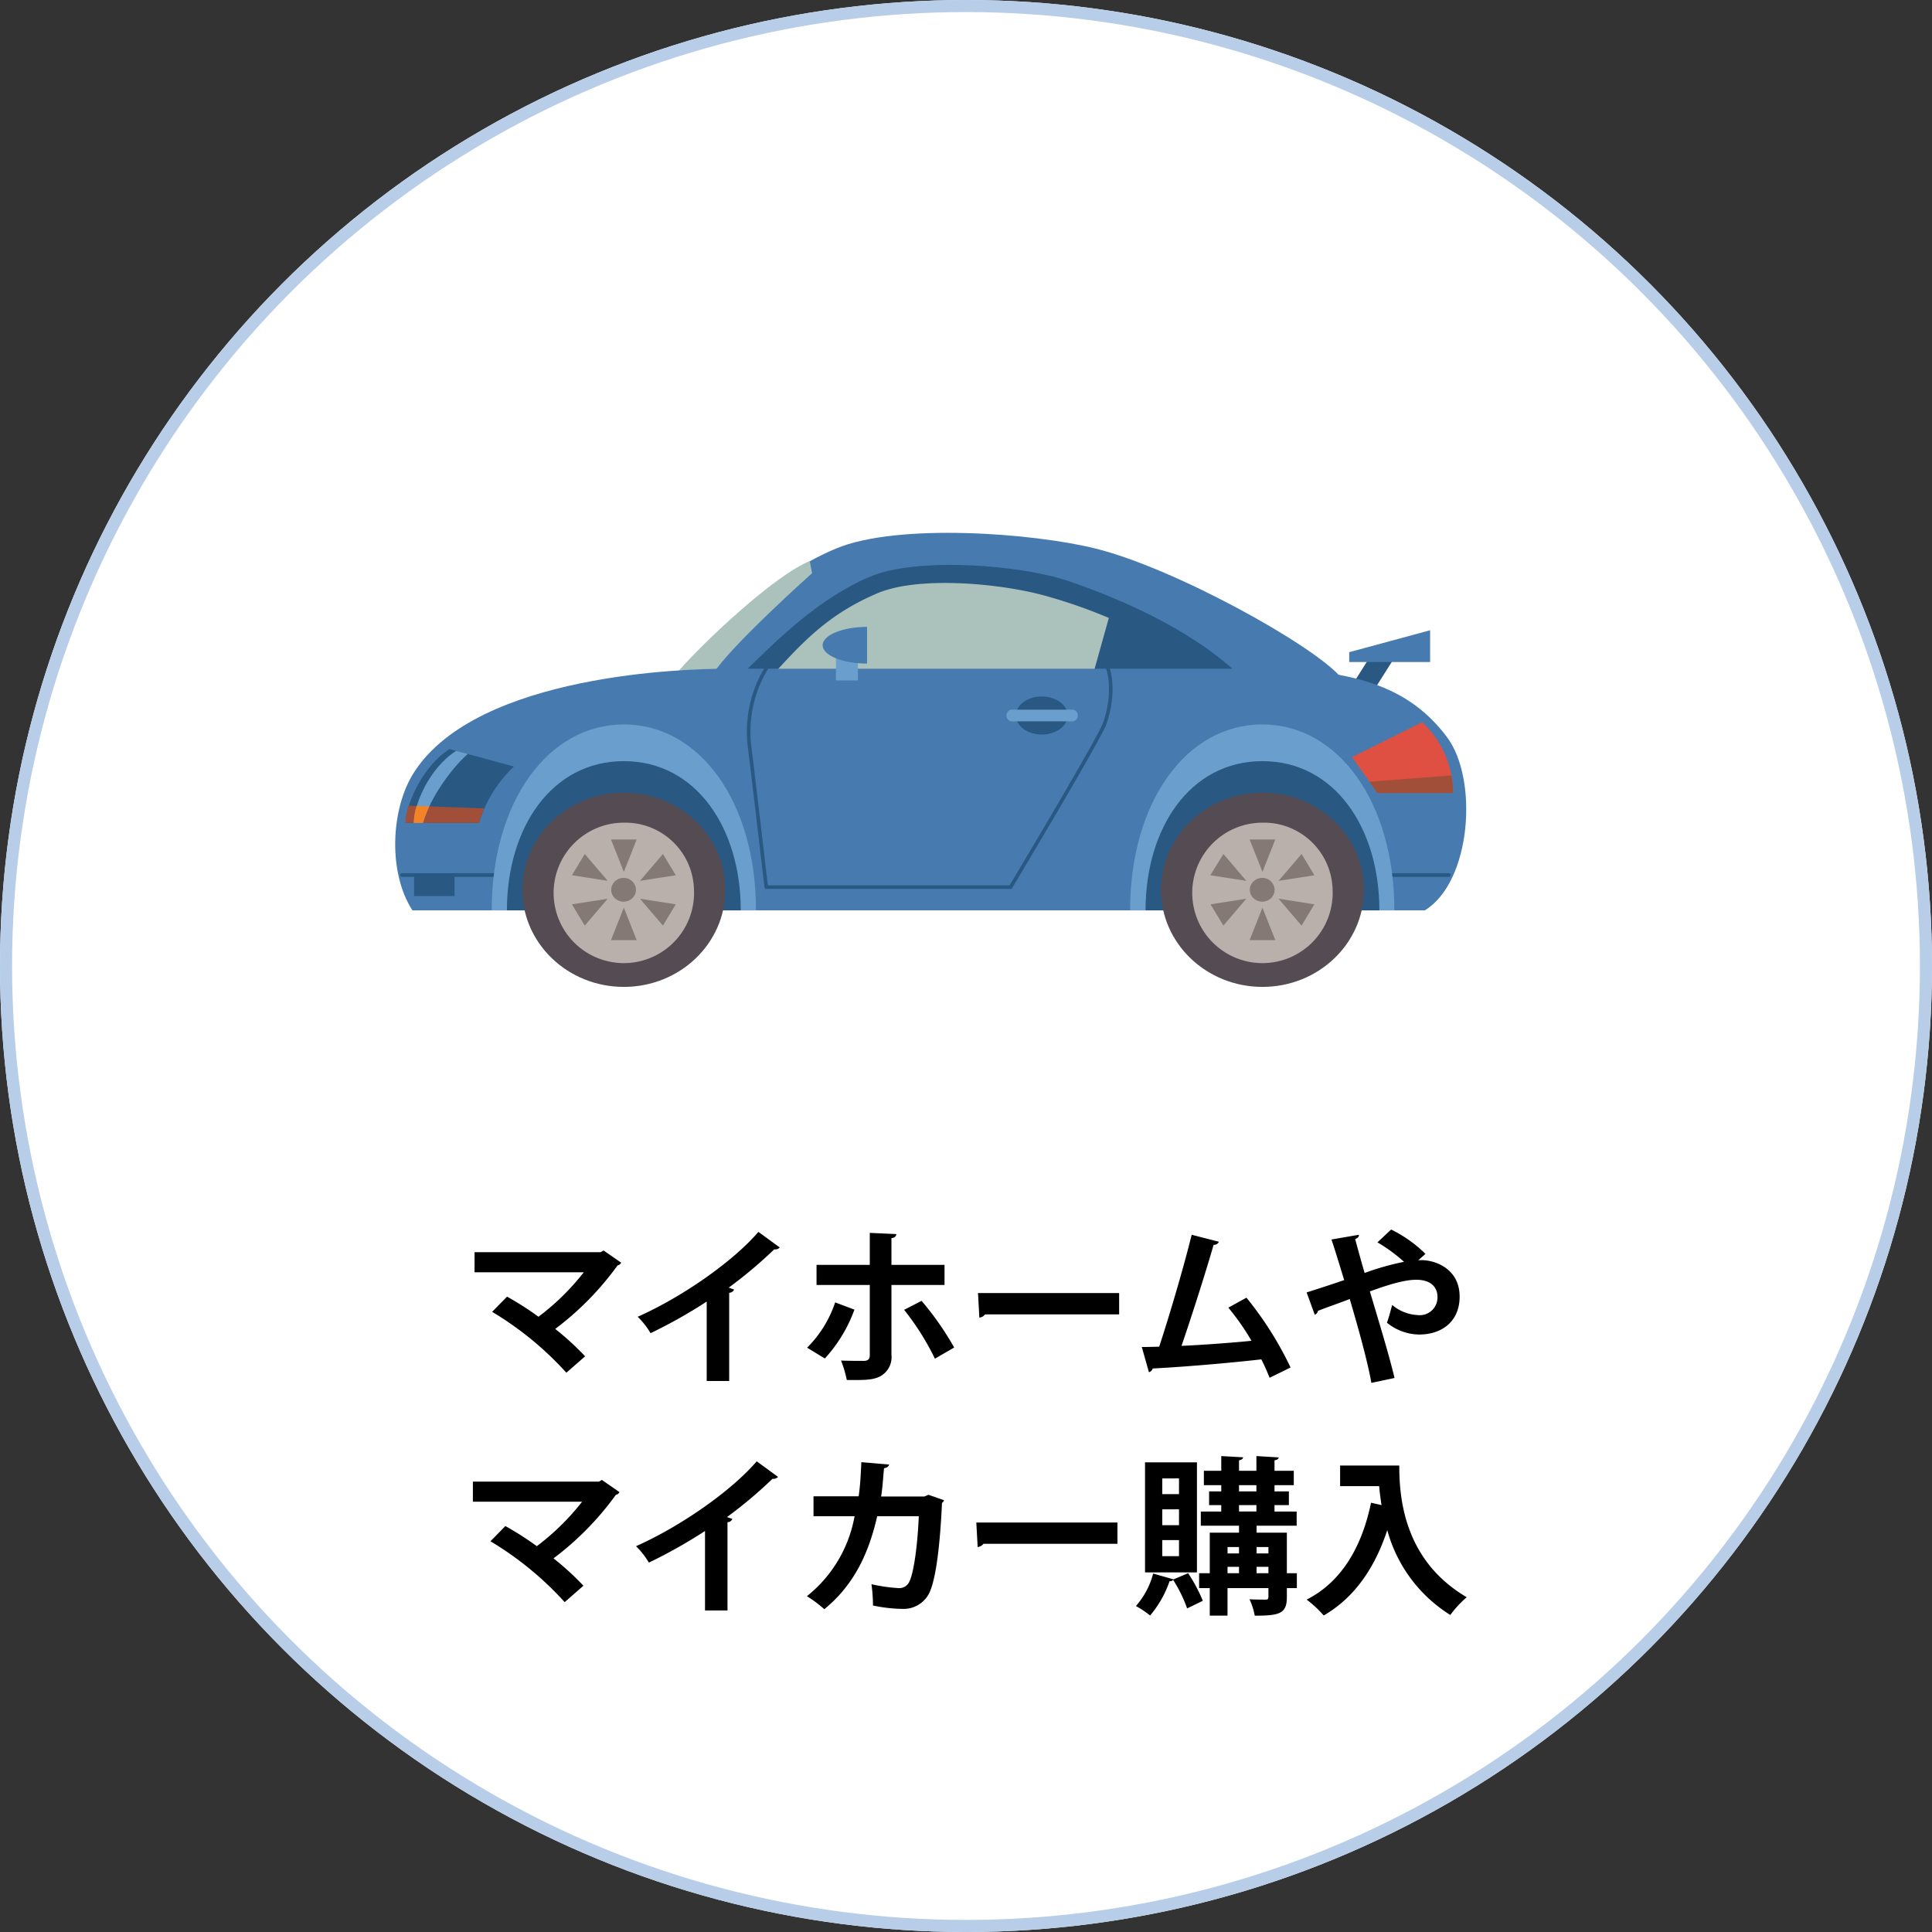
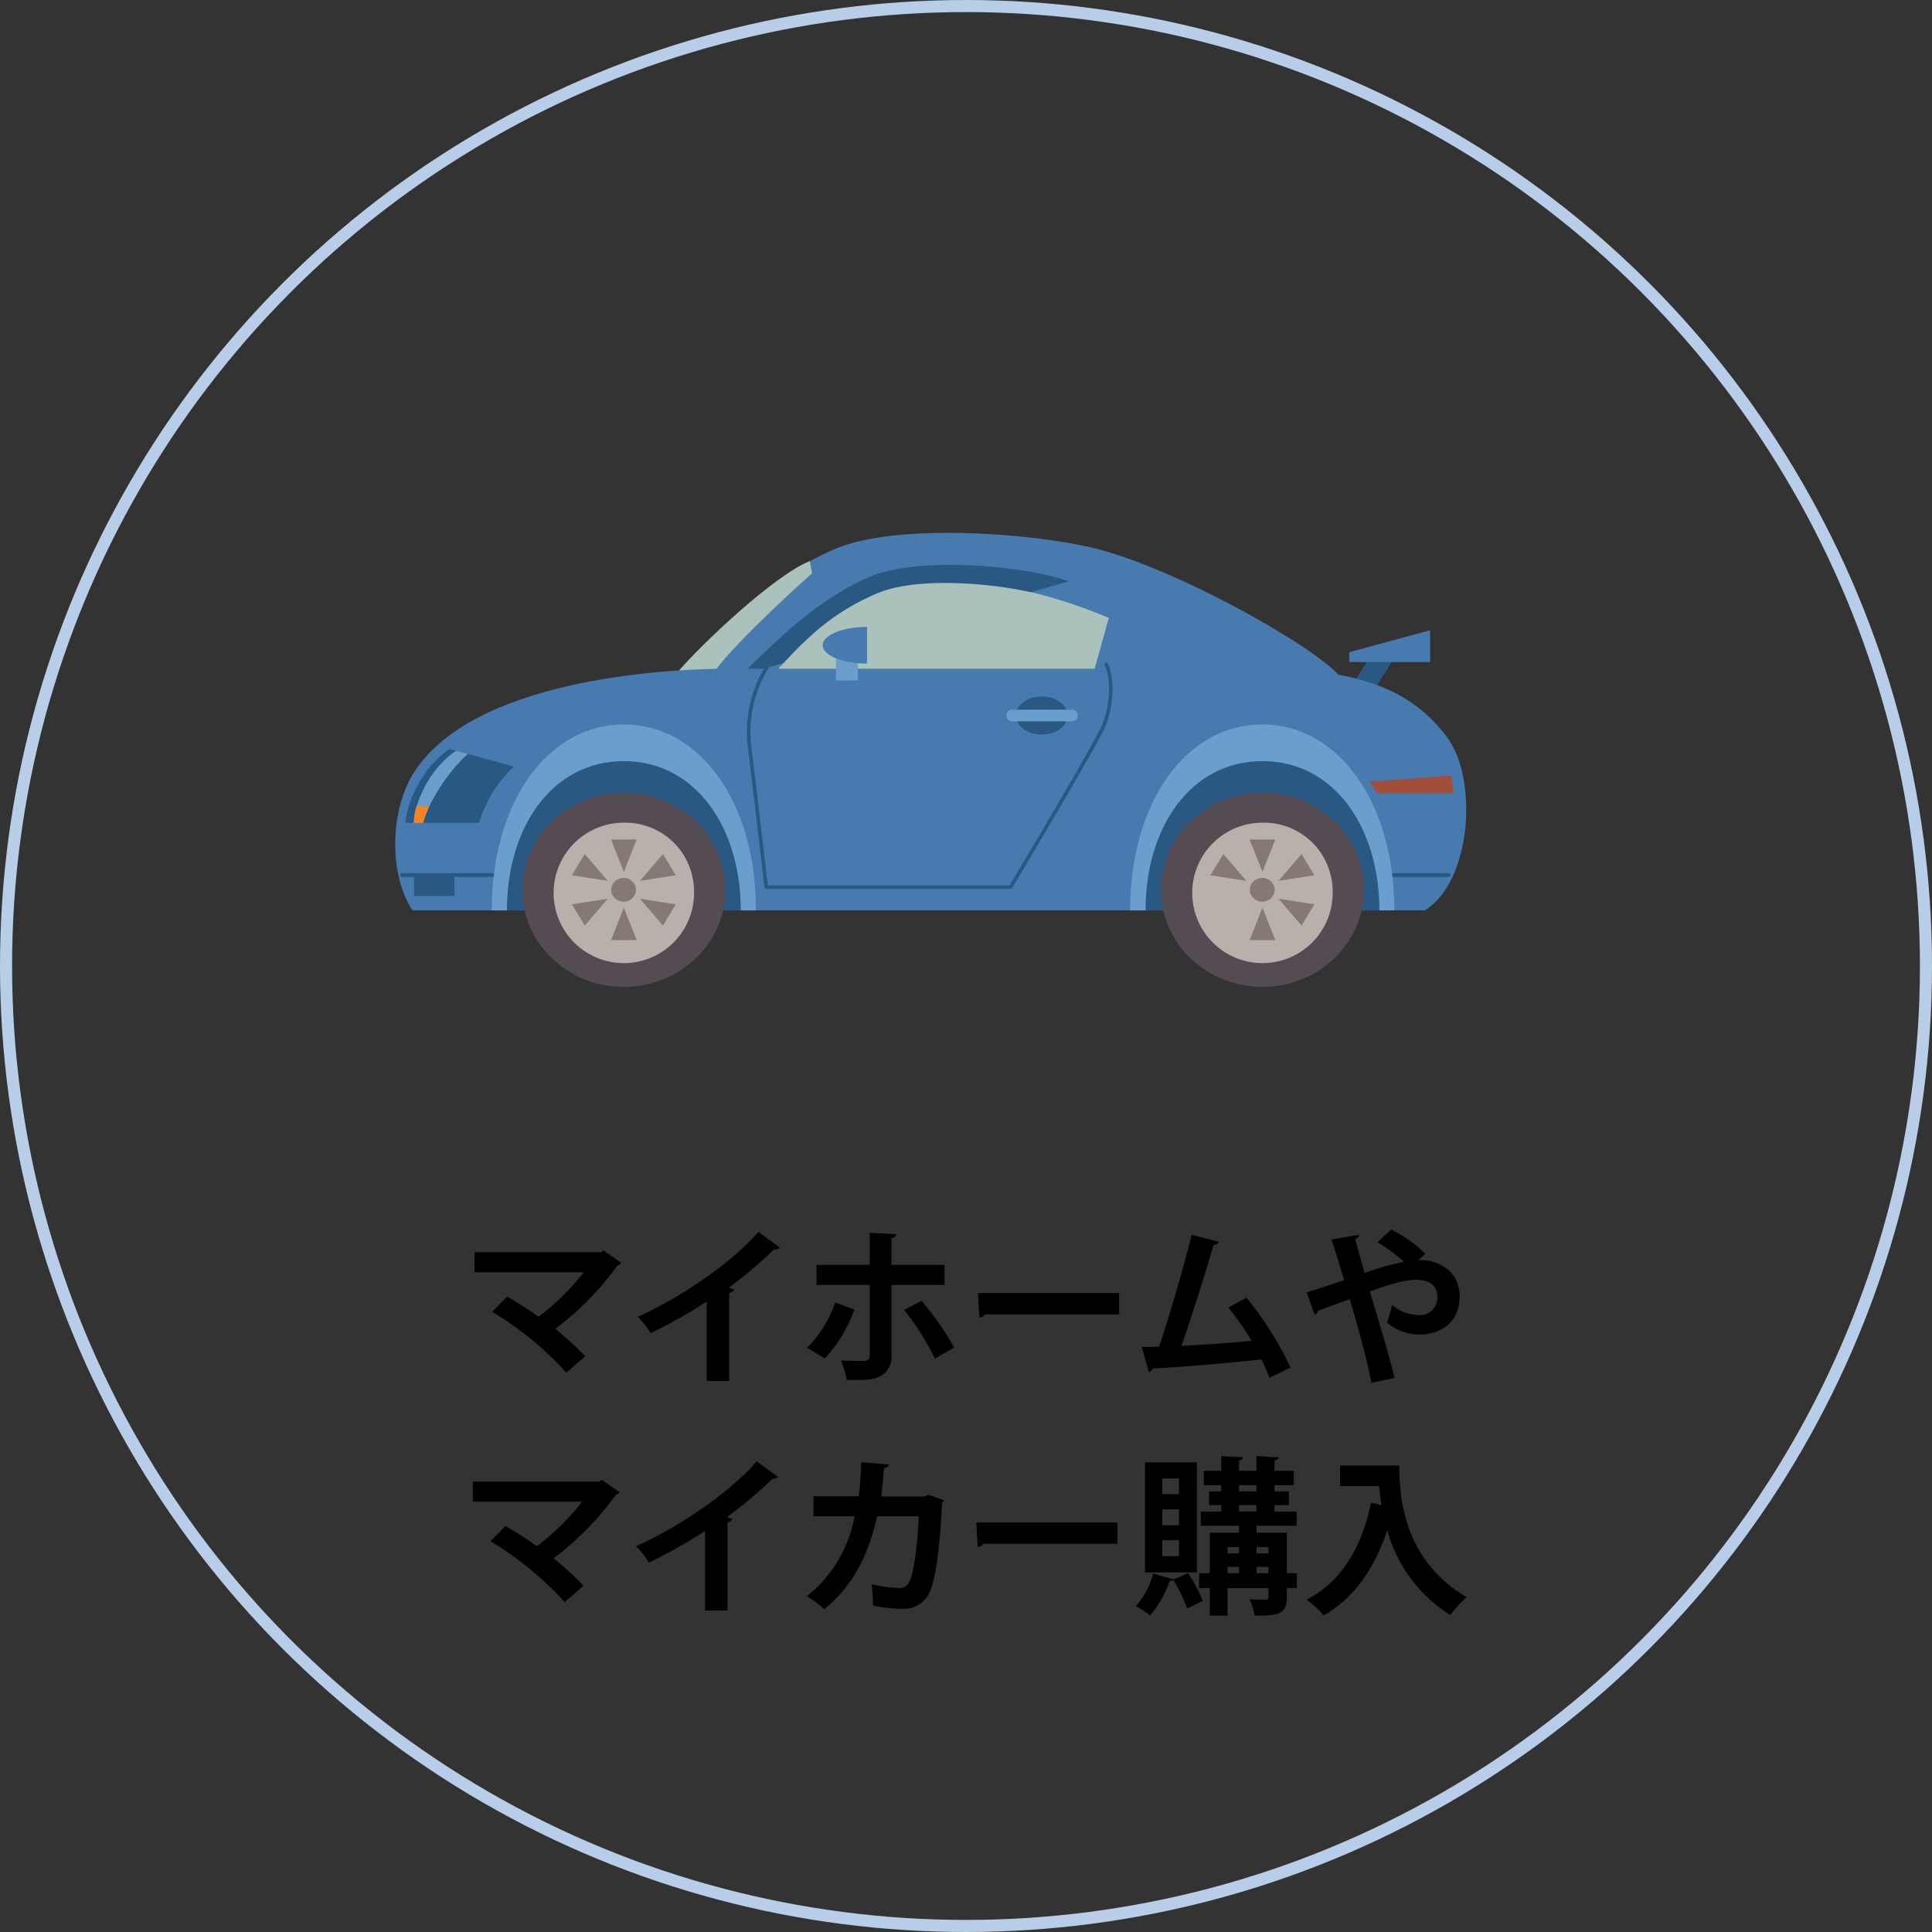
<svg xmlns="http://www.w3.org/2000/svg" width="320" height="320" viewBox="0 0 320 320">
  <rect x="0" y="0" width="320" height="320" fill="#333333" stroke="none" />
  <defs>
    <clipPath id="clip-path">
      <rect id="長方形_2280" data-name="長方形 2280" width="184.014" height="81.527" fill="none" />
    </clipPath>
  </defs>
  <g id="グループ_5316" data-name="グループ 5316" transform="translate(-170 -2179)">
    <g id="楕円形_1" data-name="楕円形 1" transform="translate(170 2179)" fill="#fff" stroke="#b7cde8" stroke-width="2">
-       <circle cx="160" cy="160" r="160" stroke="none" />
      <circle cx="160" cy="160" r="159" fill="none" />
    </g>
    <path id="パス_49123" data-name="パス 49123" d="M-60.032-19.88l-.476.28H-81.4v3.332h18.088a39.963,39.963,0,0,1-7.5,7.364,49.141,49.141,0,0,0-5.208-3.332l-2.464,2.52A53.732,53.732,0,0,1-66.192.364l3.108-2.716A46.567,46.567,0,0,0-68.04-6.888,48.892,48.892,0,0,0-57.708-17.416a.778.778,0,0,0,.588-.448Zm25.648-3.08C-38.668-17.976-47.068-12.152-54.376-8.9a12.992,12.992,0,0,1,2.128,2.716,82.62,82.62,0,0,0,9.3-5.236V1.736h3.724V-12.88a.88.88,0,0,0,.812-.532c-.28-.084-.588-.224-.9-.308a74.822,74.822,0,0,0,7.56-6.356.954.954,0,0,0,.9-.308Zm30.828,8.792V-17.5h-8.792v-4.424c.532-.056.784-.336.812-.672l-4.4-.2V-17.5h-8.82v3.332h8.82v11.62c0,.616-.252.952-1.008.952-.56,0-2.52,0-3.752-.056a19.693,19.693,0,0,1,.952,3.22c2.828.028,4.368.028,5.544-.616A3.6,3.6,0,0,0-12.348-2.6V-14.168Zm-6.692,4.116a43.282,43.282,0,0,1,5.1,8.092L-1.96-3.808a48.45,48.45,0,0,0-5.4-7.728Zm-11.424-1.232a19,19,0,0,1-4.648,7.5l2.94,1.792a24.1,24.1,0,0,0,4.9-8.092ZM2.212-8.764A1.354,1.354,0,0,0,3.164-9.3h22.2v-3.528H1.988ZM53.76-.5a57.1,57.1,0,0,0-7.308-11.564l-3,1.652a41.013,41.013,0,0,1,3.836,5.488c-2.94.308-8.288.7-11.592.84,1.82-5.32,3.948-12.012,5.32-16.744a.823.823,0,0,0,.868-.5L37.38-22.484C36.064-17.136,33.712-9.156,32-3.948c-1.092.028-2.072.056-2.884.056L30.3.28a.857.857,0,0,0,.616-.616c4.144-.2,11.872-.812,18-1.512.476.924.924,1.932,1.372,3.052ZM76.1-19.32a21.666,21.666,0,0,0-5.684-4.032l-2.268,2.128a26.511,26.511,0,0,1,4.4,3.22,43.736,43.736,0,0,0-6.524,1.848c-.644-2.184-1.176-4.2-1.568-5.6.448-.224.644-.364.616-.728l-4.536.784c.644,1.932,1.344,4.228,2.1,6.72-2.072.728-4.62,1.54-6.216,2.044l1.344,3.7a.859.859,0,0,0,.532-.644c1.456-.588,3.612-1.316,5.264-1.96,1.288,4.368,2.912,10.108,3.584,13.888l3.836-.812c-.9-3.78-2.6-9.352-4.088-14.336,2.912-1.064,5.684-1.932,7.672-1.932,2.828,0,3.528,1.624,3.528,2.8a2.936,2.936,0,0,1-3.248,3.052,7.088,7.088,0,0,1-4.256-1.68c-.252.924-.588,2.212-.868,2.94a8.59,8.59,0,0,0,5.32,1.96c3.864,0,6.72-2.24,6.72-6.272,0-4.62-4.032-6.048-6.3-6.048a3.944,3.944,0,0,0-.56.028ZM-60.312,18.12l-.476.28H-81.676v3.332h18.088a39.963,39.963,0,0,1-7.5,7.364A49.141,49.141,0,0,0-76.3,25.764l-2.464,2.52a53.732,53.732,0,0,1,12.292,10.08l3.108-2.716a46.568,46.568,0,0,0-4.956-4.536A48.892,48.892,0,0,0-57.988,20.584a.778.778,0,0,0,.588-.448Zm25.648-3.08C-38.948,20.024-47.348,25.848-54.656,29.1a12.992,12.992,0,0,1,2.128,2.716,82.621,82.621,0,0,0,9.3-5.236v13.16h3.724V25.12a.88.88,0,0,0,.812-.532c-.28-.084-.588-.224-.9-.308a74.822,74.822,0,0,0,7.56-6.356.954.954,0,0,0,.9-.308Zm28.448,5.544-.672.28h-7.168c.252-1.652.308-2.912.476-4.676.5-.084.784-.308.84-.616l-4.592-.392c-.112,2.156-.168,3.724-.448,5.656h-7.476v3.3h6.8a21.821,21.821,0,0,1-7.9,13.244,19.832,19.832,0,0,1,2.884,2.156c5.152-4.2,7.448-9.66,8.764-15.4h6.888c-.224,5.32-.9,9.492-1.54,10.78a1.82,1.82,0,0,1-1.876,1.12,26.64,26.64,0,0,1-4.424-.644,25.214,25.214,0,0,1,.252,3.528,24.483,24.483,0,0,0,4.872.56A4.74,4.74,0,0,0-6.3,37.244c1.092-1.736,1.932-6.8,2.324-15.316a.871.871,0,0,0,.336-.448Zm8.148,8.652a1.354,1.354,0,0,0,.952-.532h22.2V25.176H1.708Zm51.212,4.34v-6.72H48.132V25.708h6.636V23.356H51.1V22.292h2.38V20.024H51.1V18.988h3.192v-2.38H51.1V14.872c.476-.084.672-.224.7-.476l-3.7-.224v2.436H45.22V14.872c.476-.084.644-.252.672-.5l-3.612-.2v2.436H39.4v2.38H42.28v1.036H40.264v2.268H42.28v1.064H38.892v2.352H45.22v1.148H40.376v6.72H38.612V36.04h1.764V40.6h2.94V36.04h6.776V37.5c0,.336-.112.448-.476.448-.336,0-1.568,0-2.66-.056a10.589,10.589,0,0,1,.868,2.716c4.032,0,5.32-.308,5.32-3.052V36.04H54.8V33.576ZM45.22,30.3h-1.9V29.236h1.9Zm4.872,0h-1.96V29.236h1.96ZM45.22,32.512v1.064h-1.9V32.512Zm2.912,0h1.96v1.064h-1.96ZM48.1,18.988v1.036H45.22V18.988Zm0,3.3v1.064H45.22V22.292ZM29.652,15.208V33.436h8.6V15.208Zm2.856,10.416V22.992H35.28v2.632Zm0-5.152v-2.6H35.28v2.6Zm0,10.276v-2.66H35.28v2.66Zm1.848,3.836L31,33.632a13.182,13.182,0,0,1-2.856,5.376,17.177,17.177,0,0,1,2.352,1.568,17.664,17.664,0,0,0,3.22-5.684.614.614,0,0,0,.588-.224A22.969,22.969,0,0,1,36.624,39.4c1.008-.476,1.792-.868,2.6-1.26a25.3,25.3,0,0,0-2.436-4.564l-2.464,1.036ZM61.964,19.156h6.468c.084.98.224,2.044.392,3.136L67.088,21.9c-1.54,7.42-4.956,13.16-10.668,16.044a18.28,18.28,0,0,1,2.828,2.632c5.068-2.94,8.456-7.84,10.528-14.14A23.973,23.973,0,0,0,80.22,40.492a17.093,17.093,0,0,1,2.716-2.94C72.52,31.42,71.764,21.088,71.764,15.74h-9.8Z" transform="translate(330 2406)" />
    <g id="アートワーク_38" data-name="アートワーク 38" transform="translate(324.163 2304.844)">
      <g id="グループ_1883" data-name="グループ 1883" transform="translate(-92.007 -40.763)">
        <path id="パス_15776" data-name="パス 15776" d="M415.944,71.546H411.8l5.539-8.746h4.144Z" transform="translate(-252.303 -39.527)" fill="#295883" />
        <path id="パス_15777" data-name="パス 15777" d="M416.5,55.732v1.631h13.4V52.1Z" transform="translate(-255.183 -32.792)" fill="#477baf" />
        <g id="グループ_1882" data-name="グループ 1882" clip-path="url(#clip-path)">
          <path id="パス_15778" data-name="パス 15778" d="M127.8,32.295c7.32-7.152,15.415-16.343,26.8-21.124,10.148-4.262,32.612-2.594,43.031,0,12.975,3.224,35.556,15.713,40.436,21.124Z" transform="translate(-78.301 -5.389)" fill="#477baf" />
-           <path id="パス_15779" data-name="パス 15779" d="M156.4,41.162c5.655-5.522,12.627-12.637,21.419-16.343,7.863-3.3,25.059-1.927,32.922.778s19.908,7.671,28.235,15.565Z" transform="translate(-95.824 -14.405)" fill="#295883" />
+           <path id="パス_15779" data-name="パス 15779" d="M156.4,41.162c5.655-5.522,12.627-12.637,21.419-16.343,7.863-3.3,25.059-1.927,32.922.778Z" transform="translate(-95.824 -14.405)" fill="#295883" />
          <path id="パス_15780" data-name="パス 15780" d="M170.3,46.065c5.151-5.67,9.334-10.043,17.274-13.416,7.088-2.965,21.225-1.519,28.39.63a83.8,83.8,0,0,1,9.877,3.484l-2.6,9.3Z" transform="translate(-104.34 -19.494)" fill="#abc2bc" />
          <path id="パス_15781" data-name="パス 15781" d="M151.551,21.2l.387,2S138.46,35.208,135.477,39.952c0,0-3.951.371-5.577-.63,3.718-4.336,15.764-15.787,21.651-18.122" transform="translate(-79.588 -13.343)" fill="#abc2bc" />
          <path id="パス_15782" data-name="パス 15782" d="M11.379,109.324c-4.067-6.226-3.641-16.862.31-22.94C22.263,70.078,57.16,69.3,63.279,69.3h88.463c16.732,0,25.176,3.632,30.947,11.266,5.306,7,4.067,24.089-3.641,28.758Z" transform="translate(-5.221 -43.618)" fill="#477baf" />
          <path id="パス_15783" data-name="パス 15783" d="M20.282,105.2C15.711,108.091,13,114.539,13,117.43H25.162a21.261,21.261,0,0,1,5.771-9.339Z" transform="translate(-7.965 -66.214)" fill="#295883" />
-           <path id="パス_15784" data-name="パス 15784" d="M13.442,130.5a9.87,9.87,0,0,0-.542,2.854H25.1a17.984,17.984,0,0,1,.852-2.409Z" transform="translate(-7.904 -82.137)" fill="#a14f38" />
          <path id="パス_15785" data-name="パス 15785" d="M23.51,106c-4.57,2.928-7.01,9.042-7.01,11.933h1.511c1.2-4.373,5.19-9.561,7.436-11.414Z" transform="translate(-10.109 -66.717)" fill="#6a9fcd" />
          <path id="パス_15786" data-name="パス 15786" d="M16.965,130.6a9.148,9.148,0,0,0-.465,2.817h1.511a23.713,23.713,0,0,1,1.046-2.742Z" transform="translate(-10.109 -82.2)" fill="#f28427" />
          <path id="パス_15787" data-name="パス 15787" d="M163.168,66.7a20.329,20.329,0,0,0-3.331,13.971c.31,2.335,2.75,23.162,2.75,23.162h40.475s14.486-24.2,15.531-26.979c1.511-4.077,1.2-8.153.31-9.895" transform="translate(-97.827 -41.981)" fill="none" stroke="#295883" stroke-linecap="round" stroke-linejoin="round" stroke-width="0.595" />
          <path id="パス_15788" data-name="パス 15788" d="M282.56,84.85c0,1.742-1.937,3.15-4.3,3.15S274,86.592,274,84.85s1.9-3.15,4.26-3.15,4.3,1.408,4.3,3.15" transform="translate(-167.875 -51.422)" fill="#295883" />
          <path id="パス_15789" data-name="パス 15789" d="M281.73,88.564a.864.864,0,0,1-.216.651.944.944,0,0,1-.636.312H270.692a.99.99,0,0,1,0-1.927h10.186a.944.944,0,0,1,.636.312.864.864,0,0,1,.216.651" transform="translate(-165.38 -55.136)" fill="#6a9fcd" />
          <rect id="長方形_2278" data-name="長方形 2278" width="3.641" height="5.537" transform="translate(76.301 22.087)" fill="#6a9fcd" />
          <path id="パス_15790" data-name="パス 15790" d="M198.659,56.678c-4.067,0-7.359-1.371-7.359-3.039s3.292-3.039,7.359-3.039Z" transform="translate(-117.206 -31.848)" fill="#477baf" />
-           <path id="パス_15791" data-name="パス 15791" d="M429.32,93.2a15.954,15.954,0,0,1,5.113,11.711h-12.51l-4.222-5.93Z" transform="translate(-255.918 -58.661)" fill="#e05042" />
          <path id="パス_15792" data-name="パス 15792" d="M438.695,117a13.884,13.884,0,0,1,.271,2.928h-12.51l-1.356-1.89Z" transform="translate(-260.452 -73.641)" fill="#a14f38" />
          <line id="線_150" data-name="線 150" x2="19.947" transform="translate(4.415 59.851)" fill="none" stroke="#295883" stroke-linecap="round" stroke-linejoin="round" stroke-width="0.608" />
          <line id="線_151" data-name="線 151" x2="20.257" transform="translate(157.56 59.851)" fill="none" stroke="#295883" stroke-linecap="round" stroke-linejoin="round" stroke-width="0.608" />
          <path id="パス_15793" data-name="パス 15793" d="M93.567,125H49.8c0-17.937,9.3-30.8,21.883-30.8S93.567,107.06,93.567,125" transform="translate(-30.512 -59.29)" fill="#6a9fcd" />
          <path id="パス_15794" data-name="パス 15794" d="M95.032,135.319H56.3c0-13.675,7.4-24.719,19.366-24.719s19.366,11.081,19.366,24.719" transform="translate(-34.494 -69.612)" fill="#295883" />
          <path id="パス_15795" data-name="パス 15795" d="M96.519,140.784c0,8.883-7.526,16.084-16.81,16.084s-16.81-7.2-16.81-16.084S70.426,124.7,79.71,124.7s16.81,7.2,16.81,16.084" transform="translate(-38.538 -78.487)" fill="#544c52" />
          <path id="パス_15796" data-name="パス 15796" d="M99.539,149.218A11.631,11.631,0,1,1,87.919,138.1a11.377,11.377,0,0,1,11.619,11.118" transform="translate(-46.748 -86.921)" fill="#bab0ab" />
          <path id="パス_15797" data-name="パス 15797" d="M105.005,164.764a1.966,1.966,0,0,1-1.276,1.818,2.12,2.12,0,0,1-2.242-.443,1.9,1.9,0,0,1-.42-2.153,2.059,2.059,0,0,1,1.924-1.186,2.008,2.008,0,0,1,2.014,1.964" transform="translate(-61.82 -102.467)" fill="#847974" />
          <path id="パス_15798" data-name="パス 15798" d="M102.93,150.974,100.8,145.6h4.26Z" transform="translate(-61.759 -91.642)" fill="#847974" />
          <path id="パス_15799" data-name="パス 15799" d="M113.2,156.547,117,152.1l2.13,3.521Z" transform="translate(-69.356 -95.733)" fill="#847974" />
          <path id="パス_15800" data-name="パス 15800" d="M113.2,172.1l5.926.926L117,176.547Z" transform="translate(-69.356 -108.321)" fill="#847974" />
          <path id="パス_15801" data-name="パス 15801" d="M102.93,176.1l2.13,5.374H100.8Z" transform="translate(-61.759 -110.838)" fill="#847974" />
          <path id="パス_15802" data-name="パス 15802" d="M90.026,172.1l-3.8,4.447-2.13-3.521Z" transform="translate(-51.527 -108.321)" fill="#847974" />
          <path id="パス_15803" data-name="パス 15803" d="M90.026,156.547l-5.926-.926,2.13-3.521Z" transform="translate(-51.527 -95.733)" fill="#847974" />
          <path id="パス_15804" data-name="パス 15804" d="M366.605,125H322.8c0-17.937,9.3-30.8,21.883-30.8s21.883,12.86,21.883,30.8" transform="translate(-197.774 -59.29)" fill="#6a9fcd" />
          <path id="パス_15805" data-name="パス 15805" d="M368.132,135.319H329.4c0-13.675,7.4-24.719,19.366-24.719s19.366,11.081,19.366,24.719" transform="translate(-201.818 -69.612)" fill="#295883" />
          <path id="パス_15806" data-name="パス 15806" d="M369.619,140.784c0,8.883-7.526,16.084-16.81,16.084S336,149.667,336,140.784s7.526-16.084,16.81-16.084,16.81,7.2,16.81,16.084" transform="translate(-205.862 -78.487)" fill="#544c52" />
          <path id="パス_15807" data-name="パス 15807" d="M372.639,149.218A11.631,11.631,0,1,1,361.02,138.1a11.377,11.377,0,0,1,11.619,11.118" transform="translate(-214.072 -86.921)" fill="#bab0ab" />
          <path id="パス_15808" data-name="パス 15808" d="M378.105,164.764a1.966,1.966,0,0,1-1.276,1.818,2.12,2.12,0,0,1-2.242-.443,1.9,1.9,0,0,1-.42-2.153,2.059,2.059,0,0,1,1.924-1.186,2.008,2.008,0,0,1,2.014,1.964" transform="translate(-229.144 -102.467)" fill="#847974" />
          <path id="パス_15809" data-name="パス 15809" d="M376.03,150.974,373.9,145.6h4.26Z" transform="translate(-229.082 -91.642)" fill="#847974" />
          <path id="パス_15810" data-name="パス 15810" d="M386.3,156.547l3.8-4.447,2.13,3.521Z" transform="translate(-236.68 -95.733)" fill="#847974" />
          <path id="パス_15811" data-name="パス 15811" d="M386.3,172.1l5.926.926-2.13,3.521Z" transform="translate(-236.68 -108.321)" fill="#847974" />
          <path id="パス_15812" data-name="パス 15812" d="M376.03,176.1l2.13,5.374H373.9Z" transform="translate(-229.082 -110.838)" fill="#847974" />
-           <path id="パス_15813" data-name="パス 15813" d="M363.126,172.1l-3.8,4.447-2.13-3.521Z" transform="translate(-218.851 -108.321)" fill="#847974" />
          <path id="パス_15814" data-name="パス 15814" d="M363.065,156.547l-5.965-.926,2.169-3.521Z" transform="translate(-218.789 -95.733)" fill="#847974" />
          <rect id="長方形_2279" data-name="長方形 2279" width="6.701" height="3.48" transform="translate(6.429 59.851)" fill="#295883" />
        </g>
      </g>
    </g>
  </g>
</svg>